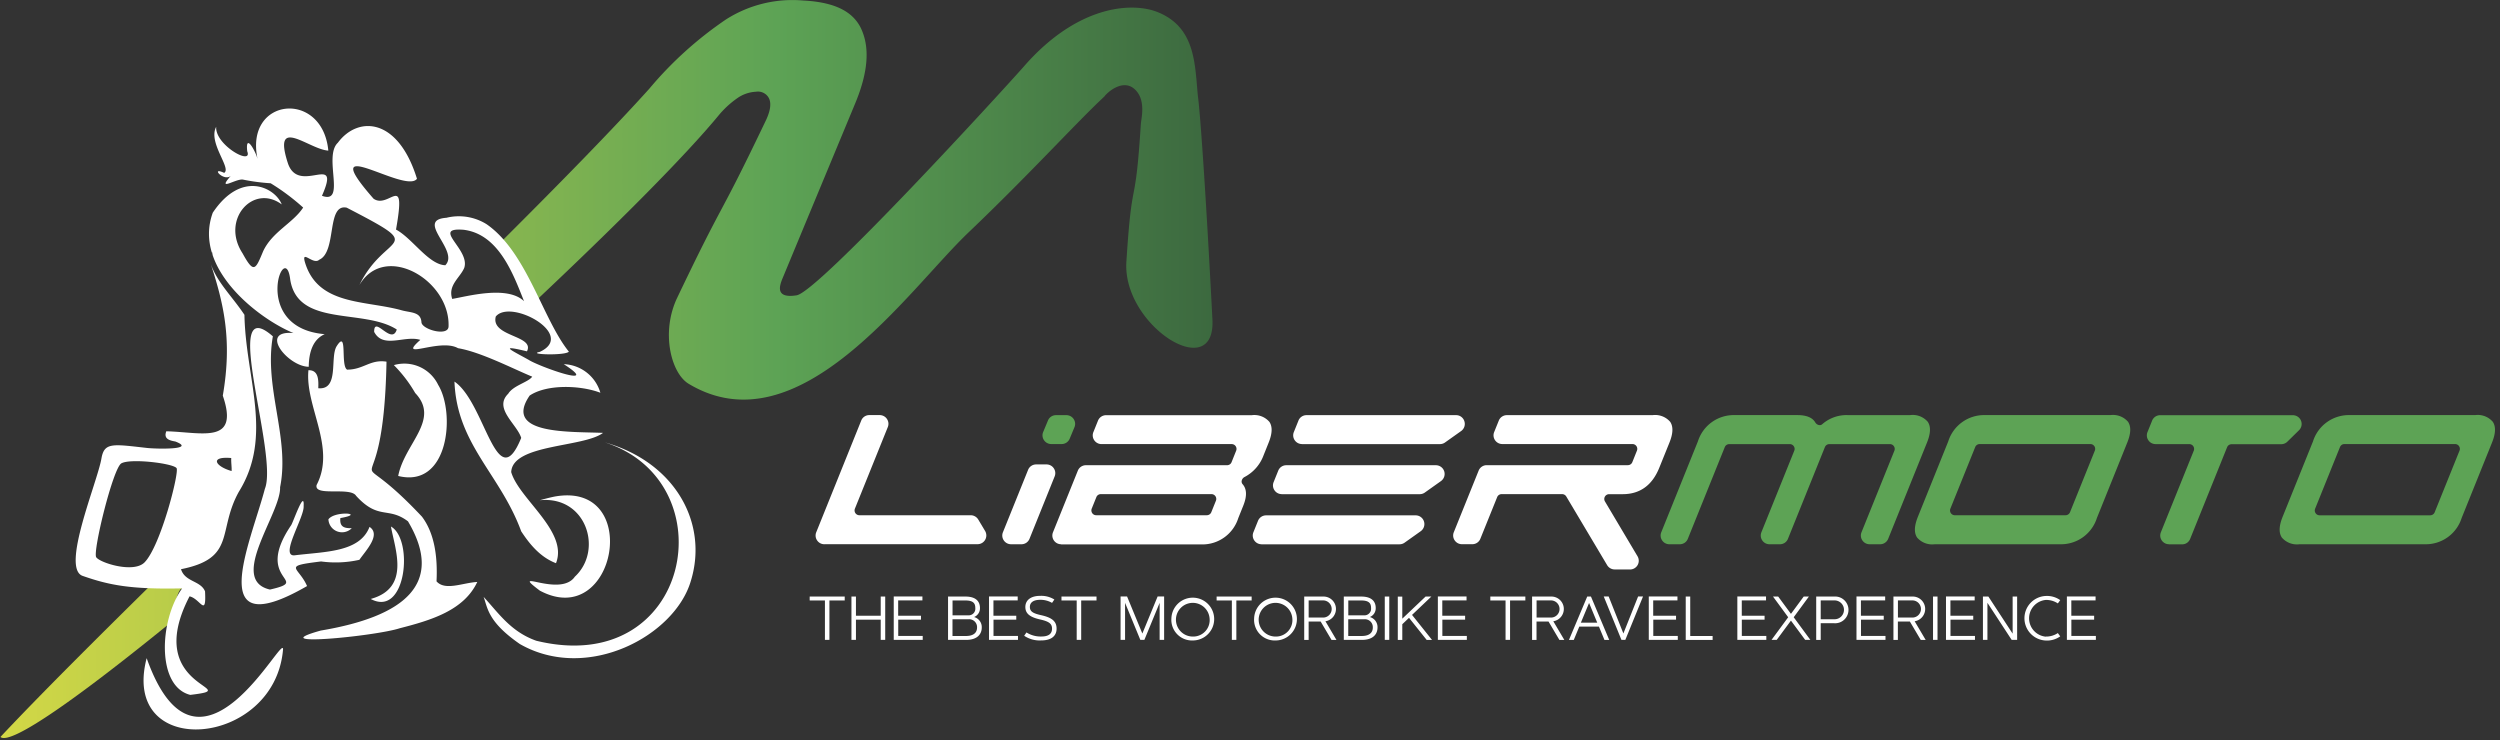
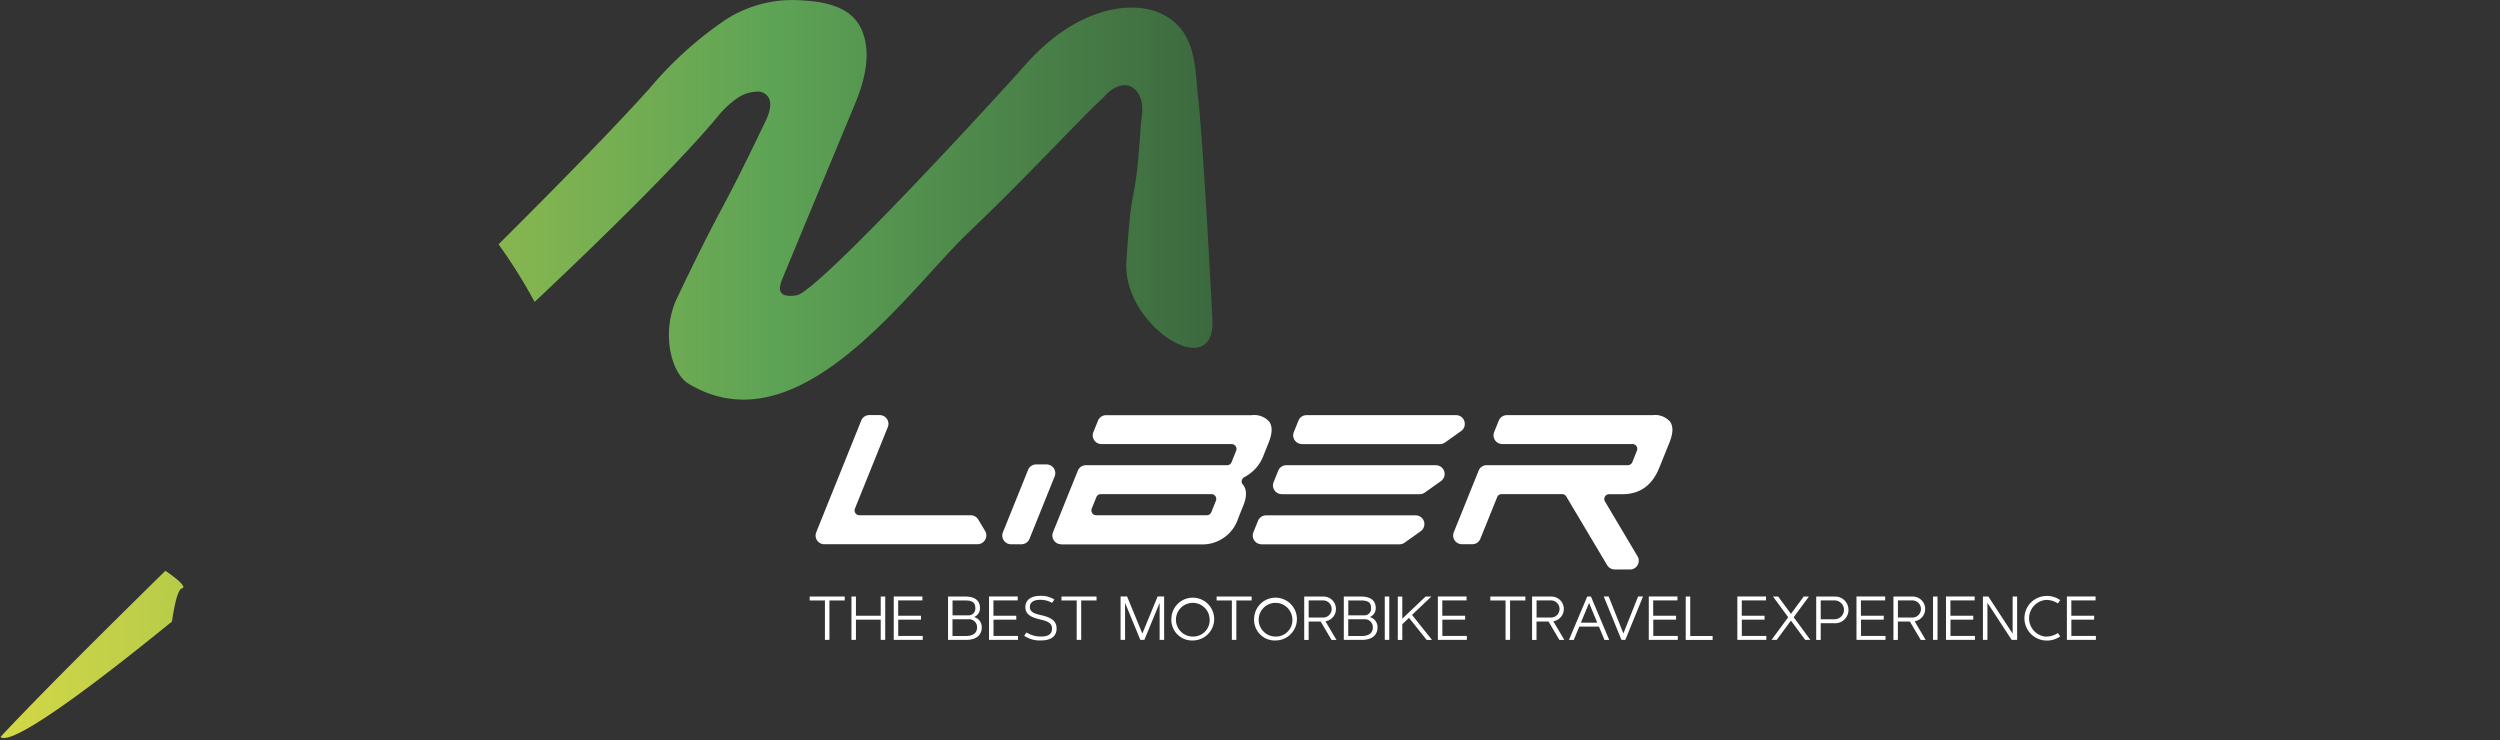
<svg xmlns="http://www.w3.org/2000/svg" width="402" height="119" viewBox="0 0 402 119" fill="none">
  <rect x="0" y="0" width="402" height="119" fill="#333333" stroke="none" />
  <path d="M27.662 99.933c-14.835 12.077-25.951 20-27.593 18.571 6.222-6.639 15.695-16.078 26.529-26.725 1.081.74 3.643 2.587 2.664 2.834-.715.179-1.268 3-1.609 5.319l.009.001ZM192.669 15.851c-.57-4.962-.145-11.354-6.528-13.907C181.971.276 173.23.88 164.718 10.6c-3.149 3.592-33.091 36.334-36.624 36.887-3.533.553-2.749-1.575-2.2-2.877 6.341-15.286 5.3-12.758 11.643-28.036 2.094-5.056 2.307-8.894.987-11.848-1.32-2.954-4.434-4.4-9.422-4.647a19.836 19.836 0 0 0-12.384 3.064 59.908 59.908 0 0 0-12.319 11.134c-5.762 6.4-14.341 15.167-24.231 25.014a84.24 84.24 0 0 1 5.8 9.26C99.058 36.227 110.038 25.23 115.519 18.6a15.04 15.04 0 0 1 2.962-2.758 5.669 5.669 0 0 1 3.064-1.089c.44-.076.893-.001 1.285.212.393.213.702.552.877.963.323.826.145 1.983-.579 3.49-7.975 16.682-6.247 11.745-14.222 28.436-2.69 5.617-.97 12.188 1.838 13.865 17.746 10.647 35.262-15.073 45-24.35 9.738-9.277 17.635-17.967 21.823-21.831.417-.613 2.919-2.919 4.843-1.234s1.106 4.681 1.038 5.668c-.936 14.631-1.379 7.371-2.315 22-.792 10.282 14.273 19.831 13.831 9.5-.732-14.273-1.728-30.649-2.289-35.611l-.006-.01Z" fill="url(#a)" />
-   <path fill-rule="evenodd" clip-rule="evenodd" d="M52.783 24.218c-3.115-.2-8.988-5.737-6.511 1.966 1.728 5.371 8.7-1.941 5.5 5.3 3.958 1.455.17-6.3 2.553-8.528 3.183-4.3 9.652-4.162 12.724 5.788-1.83 2.562-16.707-7.89-6.979 3.209 2.511 1.745 5.294-4.553 3.609 4.962 2.621 1.4 5.234 5.634 7.924 5.737 2.358-2.349-4.962-7.269.187-7.635a8.409 8.409 0 0 1 3.325-.136 8.41 8.41 0 0 1 3.118 1.165c6.5 4.485 9.03 15.295 13.243 20.5-.579.672-6.852.46-4.673.034 5.941-2.741-4.673-8.613-7.081-5.685-.851 3.285 6.332 3 5.013 5.6-4.656-1.123-2.562-.213.264 1.362 1.575 1.047 11.95 4.758 5.651.7a6.369 6.369 0 0 1 5.89 4.6c-3.166-1.217-8.6-1.413-11.371.451-4.324 6.3 6.443 5.771 11.8 6-3.132 2.366-14.563 1.77-14.767 6.307 1.26 4.341 9.218 9.558 7.2 14.648-2.69-1.03-4.392-3.311-5.592-5.124-3.353-9.175-10.35-13.967-10.733-24.078 4.971 3.379 6.792 18.725 10.733 9.056-.664-2.213-4.5-4.749-2.085-7.107.8-1.328 3.234-1.847 3.856-2.741-3.124-1.285-8.273-3.966-11.933-4.579-2.911-1.677-9.958 2.111-6.06-1.336-2.519-.792-5.966 1.489-7.422-1.285-.034-2.766 2.826 2.255 3.634-.383-5.328-3.43-15.924-.323-17.133-8.035-.8-6.843-6.52 7.771 5.549 8.784-1.864.817-2.545 2.834-2.57 5.243-3.328-.017-8.137-5.924-2.451-5.422-5.515-2.23-16.256-10.4-12.98-19.354 4.656-6.954 10.077-3.975 11.09-1.328-4.57-3.4-9.856 2.434-6.3 7.864 1.821 3.319 2.077 2.63 3.3-.315 1.455-3.158 4.817-4.545 6.443-7.047a35.302 35.302 0 0 0-5.226-3.907 31.699 31.699 0 0 1-4.5-.6c-1.2-.111-4.187 2.009-1.915-.587-1.149.979-3.353-1.558-1.064-.485 1.243-.723-2.638-4.851-1.277-7.413-.238 2.919 5.924 6.341 4.988 3.941-.332-3.124 1.421.153 1.677 1.3-2.2-9.975 10.426-11.26 11.362-1.413l-.01.005Zm2.97 9.175c13.363 6.928 6.239 3.779 2.034 12.452 4.077-6.971 14.631-.792 14.341 6.673-.085 1.626-4.247.477-4.358-.681-.085-1.7-1.66-1.532-3.149-1.932-5.873-1.651-13.49-.723-15.584-7.728-.613-2.145 1.336.5 2.29-.409 2.885-1.268 1.123-9.073 4.426-8.375Zm16.963 14.673c-.732-2.213 1.26-3.4 1.932-4.988 1.013-2.979-5.43-6.554-.085-6.128 5.609.706 7.941 7.047 9.7 11.482-2.7-2.6-9.218-.749-11.55-.366h.003Zm-38.633-7.558c.051.077.026 0 .043.136-.08.017-.043-.076-.043-.136Zm.043.136c.051.077.017 0 .043.136-.08.018-.046-.076-.046-.131l.003-.005Zm.034.128c.051.077.017 0 .043.136-.08.017-.046-.076-.046-.136h.003Zm-3.685 55.127c-7.822 15.056 9.422 14.733.119 15.839-5.43-1.353-5-11.95-1.311-17.125-8.281.179-11.754-.528-15.993-2.009-3.532-1.234 2.366-15.048 3.021-18.878.451-2.63 1.8-2.315 7.328-1.694 1.532.17 8.035.306 4.553-1.038-.885-.153-1.941-.409-1.447-1.643 5.745.145 11.788 2.179 9.081-5.728 1.575-9.081.111-15.014-2.111-21.7 1.021 3.362 3.473 5.524 5.592 8.7.179 10.213 4.681 19.465-.9 28.453-3.507 6.307-.366 10.673-9.3 12.452.638 2.077 3.158 1.821 3.864 3.566.221 4.3-.775 1.175-2.485.8l-.011.005Zm13.405-41.824c-1.472 8.273 2.766 16.341 1.158 24.274.162 4.2-8.426 14.895-1.626 16.452 6.886-1.583-2.783-1.26 3.421-10.367.392-.7 2.153-5.8 1.992-3.056.145 1.762-3.864 8.06-1.5 7.924 4.911-.621 10.5-.443 12.094-4.579 1.906 1.26-.63 3.839-1.626 5.294a17.369 17.369 0 0 1-6.162.264c-6.392.783-3.626.792-2.255 3.958-16.724 9.643-9.064-6.954-6.783-15.644 2.23-5.481-7.286-32.011 1.277-24.521l.01.001Zm18.27 4.074c-.5 26.751-7.677 10.724 5.694 24.921 2.026 2.681 2.545 6.451 2.349 10.409 1.379 1.575 4.239.221 6.554.1-2.153 4.6-7.507 6.171-12.452 7.439-3.966 1.3-22.436 3.081-12.716.375 13.4-2.247 19.993-7.507 14.026-17.559-3.209-2.426-4.724-.136-8.349-4.111-.919-1.5-6.826.2-6.341-1.745 3.158-6.06-1.889-12.622-1.319-18.444 1.668-.051 1.626 1.651 1.583 2.894 3.4.323 1.847-4.936 2.945-6.741 1.83-2.894.579 3.132 1.694 3.753 2.638 0 3.7-1.685 6.332-1.285v-.006Zm1.881 18.384c1-5.217 6.826-9.022 2.732-13.337a21.835 21.835 0 0 0-3.43-4.485 6.03 6.03 0 0 1 7.124 3.175c2.783 4.522 1.736 16.676-6.426 14.65v-.003Zm-26.848-2.884c-.034.758.1 1.447.06 2.094-2.618-.739-3.614-2.394-.06-2.094Zm-8.784 1.634c.426.758-2.57 12.511-5.158 15.15-1.753 1.787-7.192.068-7.771-.834-.579-.902 2.7-14.324 4.043-15.09 1.5-.851 8.452.017 8.886.783v-.009Zm68.941-4.128c11.32 3.26 16.554 13.031 13.763 22.206-2.536 8.86-16.648 16.418-27.508 10.2-5.166-3.566-5.183-5.822-5.83-7.583 2.417 2.613 4.375 5.609 8.477 7.056 24.929 6.068 30.819-25.457 11.1-31.874l-.002-.005ZM54.733 83.3c-.162 1.5.723 1.651 1.83 1.634a2.19 2.19 0 0 1-3.753-1.43c1.064-1.438 6.145-.936 1.924-.2l-.001-.004Zm34.377-3.439c14.307-2.673 10 21.678-2.3 15.116-5.107-3.847 3.251 1.2 5.626-2.247 4.6-4.256 1.847-13.056-5.643-12.29.749-.213 1.592-.426 2.315-.579h.002Zm-26.24 4.809c3.677 2.077 2.451 14.707-3.26 11.643 6.404-1.764 3.927-7.904 3.255-11.64l.005-.003Zm-39.287 21.162c8.349 23.491 22.214-4.715 21.925-1.353-1.368 15.779-26.225 17.856-21.925 1.353Z" fill="#fff" />
  <path d="M135.831 95.925v.63h-2.46v6.341h-.723v-6.341h-2.451v-.63h5.634ZM141.619 95.925h.724v6.971h-.724v-3.251h-3.983v3.251h-.723v-6.971h.723v3.09h3.983v-3.09ZM148.096 99.014v.63h-3.66v2.613h3.937v.63h-4.66v-6.971h4.613v.63h-3.9v2.46h3.66l.01.008ZM152.445 102.896v-6.971h2.792c1.855 0 2.341.936 2.341 1.838.011.31-.074.616-.243.876a1.516 1.516 0 0 1-.702.579 1.678 1.678 0 0 1 1.234 1.685c0 .987-.621 1.992-2.528 1.992h-2.885l-.009.001Zm3.294-3.949a1.064 1.064 0 0 0 .815-.343c.104-.112.181-.245.229-.39.047-.145.063-.298.045-.45 0-.681-.255-1.209-1.592-1.209h-2.068v2.392h2.577-.006Zm-.409 3.319c1.379 0 1.779-.672 1.779-1.362.009-.18-.02-.361-.087-.529a1.257 1.257 0 0 0-.297-.445 1.273 1.273 0 0 0-.455-.283c-.17-.061-.351-.085-.531-.07h-2.579v2.69h2.17ZM163.416 99.014v.63h-3.66v2.613h3.937v.63h-4.66v-6.971h4.613v.63h-3.9v2.46h3.66l.01.008ZM169.17 96.944a3.714 3.714 0 0 0-1.915-.494c-.979 0-1.651.357-1.651 1.149 0 .723.494 1.03 1.8 1.319 1.668.375 2.494.936 2.494 2.162 0 1.226-.9 1.9-2.46 1.9a4.456 4.456 0 0 1-2.749-.749l.366-.536c.712.45 1.542.678 2.383.655 1.209 0 1.728-.46 1.728-1.268 0-.749-.426-1.14-1.881-1.464-1.694-.375-2.409-.962-2.409-2.017s.834-1.787 2.375-1.787a3.997 3.997 0 0 1 2.29.587l-.366.536-.005.007ZM176.32 95.925v.63h-2.464v6.341h-.723v-6.341h-2.447v-.63h5.634ZM183.693 101.865l2.451-5.949h1.047v6.971h-.723v-5.949l-2.451 5.949h-.655l-2.451-5.949v5.949h-.723v-6.971h1.047l2.451 5.949h.007ZM188.362 99.405a3.44 3.44 0 0 1 .648-1.872c.394-.547.941-.966 1.572-1.205a3.439 3.439 0 0 1 3.7.836 3.439 3.439 0 0 1 .903 1.763 3.449 3.449 0 0 1-.219 1.969c-.265.62-.706 1.149-1.268 1.521-.563.372-1.223.571-1.897.571-.469.018-.936-.064-1.371-.24a3.335 3.335 0 0 1-1.153-.78 3.339 3.339 0 0 1-.732-1.183 3.321 3.321 0 0 1-.183-1.38Zm6.137 0a2.709 2.709 0 0 0-1.832-2.323 2.708 2.708 0 0 0-2.865.739c-.355.388-.589.87-.674 1.388a2.714 2.714 0 0 0 .193 1.531c.212.481.559.89.999 1.177.44.287.954.441 1.479.441.379.01.756-.061 1.106-.21.349-.148.662-.37.918-.65s.449-.612.566-.973c.116-.361.154-.743.11-1.12ZM201.265 95.925v.63h-2.46v6.341h-.723v-6.341h-2.451v-.63h5.634ZM201.666 99.405a3.439 3.439 0 0 1 .647-1.872c.395-.547.942-.966 1.573-1.205a3.439 3.439 0 0 1 1.975-.138 3.442 3.442 0 0 1 1.725.974c.467.487.781 1.1.902 1.763a3.432 3.432 0 0 1-.219 1.969c-.264.62-.705 1.149-1.268 1.521a3.437 3.437 0 0 1-1.896.571c-.469.018-.936-.064-1.371-.24a3.335 3.335 0 0 1-1.153-.78 3.321 3.321 0 0 1-.915-2.563Zm6.137 0a2.717 2.717 0 0 0-.571-1.434 2.713 2.713 0 0 0-1.262-.889 2.708 2.708 0 0 0-1.542-.056 2.711 2.711 0 0 0-1.323.795c-.354.388-.588.87-.674 1.388a2.714 2.714 0 0 0 .194 1.531c.212.481.559.89.999 1.177.439.287.953.441 1.479.441.379.01.756-.061 1.105-.21.35-.148.663-.37.919-.65s.449-.612.565-.973c.117-.361.155-.743.111-1.12ZM209.718 102.896v-6.971h3.038c.509-.017 1.006.161 1.388.497.383.337.622.806.67 1.314.048.507-.1 1.014-.412 1.416a2.003 2.003 0 0 1-1.271.748l1.77 3h-.792l-1.745-2.953h-1.935V102.9h-.723l.012-.004Zm.715-6.341v2.749h2.324c.366 0 .717-.145.975-.404.259-.259.404-.609.404-.975 0-.366-.145-.716-.404-.975a1.377 1.377 0 0 0-.975-.404h-2.328l.004.009ZM216.083 102.896v-6.971h2.792c1.855 0 2.341.936 2.341 1.838.01.31-.075.616-.244.876a1.513 1.513 0 0 1-.701.579 1.678 1.678 0 0 1 1.234 1.685c0 .987-.621 1.992-2.528 1.992h-2.885l-.009.001Zm3.294-3.949a1.067 1.067 0 0 0 .445-.083c.14-.059.267-.148.37-.26.103-.112.181-.245.229-.39.047-.145.062-.298.045-.45 0-.681-.255-1.209-1.592-1.209h-2.068v2.392h2.579-.008Zm-.409 3.319c1.379 0 1.779-.672 1.779-1.362.009-.18-.021-.361-.087-.529a1.257 1.257 0 0 0-.297-.445 1.273 1.273 0 0 0-.455-.283c-.17-.061-.351-.085-.531-.07h-2.579v2.69h2.17ZM222.671 95.925h.723v6.971h-.723v-6.971ZM229.217 95.925h.945l-3.107 2.953 3.217 4.026h-.86l-2.843-3.558-1.081 1.03v2.528h-.723v-6.971h.723v3.549l3.736-3.549-.007-.008ZM235.591 99.014v.63h-3.66v2.613h3.937v.63h-4.66v-6.971h4.613v.63h-3.9v2.46h3.66l.01.008ZM245.277 95.925v.63h-2.46v6.341h-.724v-6.341h-2.45v-.63h5.634ZM246.359 102.896v-6.971h3.039a1.999 1.999 0 0 1 1.387.498c.382.337.622.806.669 1.313a1.997 1.997 0 0 1-.412 1.415 2.001 2.001 0 0 1-1.27.748l1.77 3h-.792l-1.745-2.953h-1.932v2.953h-.723l.009-.004Zm.723-6.341v2.749h2.315c.365 0 .716-.145.975-.404.258-.259.404-.609.404-.975 0-.366-.146-.717-.404-.975a1.381 1.381 0 0 0-.975-.404h-2.315v.009ZM253.056 102.896h-.766l2.936-6.971h.6l2.936 6.971h-.766l-.885-2.136h-3.161l-.885 2.136h-.009Zm1.149-2.775h2.63l-1.311-3.166-1.319 3.166ZM261.04 101.865l2.366-5.949h.792l-2.843 6.971h-.63l-2.843-6.971h.792l2.366 5.949ZM269.508 99.014v.63h-3.66v2.613h3.941v.63h-4.664v-6.971h4.61v.63h-3.9v2.46h3.66l.013.008ZM271.79 102.266h3.6v.63h-4.324v-6.971h.723l.001 6.341ZM283.744 99.014v.63h-3.66v2.613h3.941v.63h-4.661v-6.971h4.613v.63h-3.9v2.46h3.66l.007.008ZM285.1 95.925h.834l2.051 2.783 2.051-2.783h.834l-2.443 3.328 2.681 3.643h-.834l-2.29-3.1-2.29 3.1h-.834l2.681-3.643-2.441-3.328ZM292.046 102.896v-6.971h2.894c.294-.02.589.02.867.119a2.148 2.148 0 0 1 1.251 1.169 2.14 2.14 0 0 1 .178.857 2.14 2.14 0 0 1-.178.857 2.147 2.147 0 0 1-.504.715c-.215.201-.47.356-.747.455-.278.098-.573.139-.867.119h-2.17v2.681h-.724Zm.724-6.341v3.021h2.17c.203.007.406-.026.597-.099a1.51 1.51 0 0 0 .51-.325c.147-.141.264-.311.343-.498.08-.188.121-.389.121-.593 0-.204-.041-.405-.121-.593a1.501 1.501 0 0 0-.343-.498 1.51 1.51 0 0 0-.51-.325 1.521 1.521 0 0 0-.597-.099h-2.17v.009ZM302.906 99.014v.63h-3.66v2.613h3.941v.63h-4.664v-6.971h4.613v.63h-3.9v2.46h3.66l.01.008ZM304.464 102.896v-6.971h3.039a2.003 2.003 0 0 1 1.388.498c.382.337.621.806.669 1.313.048.507-.1 1.013-.413 1.415a1.998 1.998 0 0 1-1.27.748l1.77 3h-.792l-1.745-2.953h-1.932v2.953h-.723l.009-.004Zm.723-6.341v2.749h2.323c.366 0 .717-.145.975-.404.259-.259.404-.609.404-.975 0-.366-.145-.717-.404-.975a1.377 1.377 0 0 0-.975-.404h-2.323v.009ZM310.83 95.925h.723v6.971h-.723v-6.971ZM317.298 99.014v.63h-3.66v2.613h3.937v.63h-4.66v-6.971h4.613v.63h-3.9v2.46h3.66l.01.008ZM318.856 95.925h.877l3.9 5.966v-5.966h.723v6.971h-.877l-3.9-5.966v5.966h-.723v-6.971ZM328.97 102.359c.686.012 1.359-.184 1.932-.562l.383.528c-.674.478-1.49.715-2.315.672-.925-.038-1.8-.432-2.441-1.1a3.585 3.585 0 0 1 0-4.966 3.587 3.587 0 0 1 2.441-1.1 3.674 3.674 0 0 1 2.315.672l-.383.528a3.383 3.383 0 0 0-1.932-.562 2.968 2.968 0 0 0-1.92.955 2.967 2.967 0 0 0-.774 1.999c0 .74.276 1.453.774 1.999a2.966 2.966 0 0 0 1.92.955v-.017ZM336.738 99.014v.63h-3.662v2.613h3.94v.63h-4.661v-6.971h4.614v.63h-3.901v2.46h3.661l.009.008ZM132.555 87.515a1.399 1.399 0 0 1-1.166-.621 1.386 1.386 0 0 1-.234-.638c-.024-.229.01-.46.098-.673l7.234-17.959a1.387 1.387 0 0 1 1.3-.877h1.668c.23-.001.457.056.661.164.203.108.377.265.505.457.13.19.21.409.234.638.023.229-.01.46-.098.673l-5.286 13.108a.764.764 0 0 0-.052.372.773.773 0 0 0 .129.353.777.777 0 0 0 .646.339h17.9c.244.001.483.065.695.186.212.121.389.294.514.503l1.1 1.838c.127.214.196.457.199.706a1.408 1.408 0 0 1-.7 1.231 1.406 1.406 0 0 1-.708.191h-24.656l.017.009ZM162.574 87.515c-.23 0-.457-.056-.661-.164a1.409 1.409 0 0 1-.505-.457 1.397 1.397 0 0 1-.234-.638 1.394 1.394 0 0 1 .098-.673l4.043-10.026a1.387 1.387 0 0 1 1.3-.877h1.668c.231-.001.458.056.661.164.204.108.377.265.505.457.13.19.211.409.234.638.024.229-.01.46-.098.673L165.544 86.64a1.401 1.401 0 0 1-.515.638 1.402 1.402 0 0 1-.785.239l-1.67-.002Z" fill="#fff" />
-   <path d="M169.042 71.404a1.4 1.4 0 0 1-1.166-.621 1.386 1.386 0 0 1-.136-1.311l.766-1.838a1.387 1.387 0 0 1 1.3-.877h1.668c.231-.001.458.056.661.164.203.108.377.265.505.457.13.19.21.409.234.638.024.229-.01.46-.098.673l-.764 1.838a1.396 1.396 0 0 1-.516.638 1.397 1.397 0 0 1-.784.239h-1.67Z" fill="#5DA355" />
  <path d="M170.625 87.515c-.23 0-.457-.056-.661-.164a1.401 1.401 0 0 1-.505-.457 1.386 1.386 0 0 1-.234-.638c-.024-.229.01-.46.098-.673l3.992-9.9c.105-.259.284-.481.516-.638.231-.156.505-.24.784-.239h22.696a.767.767 0 0 0 .723-.485l.74-1.847a.764.764 0 0 0 .052-.372.773.773 0 0 0-.129-.353.776.776 0 0 0-.646-.339h-20.932a1.4 1.4 0 0 1-1.166-.621 1.386 1.386 0 0 1-.136-1.311l.74-1.838c.105-.259.284-.481.516-.638.231-.156.505-.24.784-.239h23.434a3.186 3.186 0 0 1 1.548.18c.494.187.933.494 1.278.892.519.766.477 1.881-.136 3.387l-.809 2.017a6.432 6.432 0 0 1-3.047 3.464.886.886 0 0 0-.298.248.885.885 0 0 0-.162.352.646.646 0 0 0 .145.553c.689.775.723 1.932.111 3.447l-.809 2.017a6.045 6.045 0 0 1-2.263 3.106 6.048 6.048 0 0 1-3.678 1.116h-22.546v-.027Zm6.392-8.06a.767.767 0 0 0-.723.485l-.741 1.838a.778.778 0 0 0-.054.376.776.776 0 0 0 .131.356c.07.107.167.194.28.253a.754.754 0 0 0 .367.087h17.78c.156 0 .309-.047.438-.135a.777.777 0 0 0 .285-.359l.74-1.838a.764.764 0 0 0 .052-.372.773.773 0 0 0-.129-.353.777.777 0 0 0-.646-.339h-17.786l.006.001ZM202.85 87.516a1.398 1.398 0 0 1-.661-.164 1.392 1.392 0 0 1-.505-.457 1.386 1.386 0 0 1-.234-.638c-.024-.229.01-.46.098-.673l.74-1.838c.104-.259.284-.481.515-.638.232-.156.505-.24.785-.239h24.044a1.406 1.406 0 0 1 1.343.977c.091.284.089.591-.006.874-.094.283-.277.529-.52.702l-2.587 1.838a1.401 1.401 0 0 1-.817.264h-22.2l.005-.008Zm3.251-8.06a1.396 1.396 0 0 1-.661-.164 1.392 1.392 0 0 1-.505-.457 1.386 1.386 0 0 1-.136-1.311l.74-1.838a1.387 1.387 0 0 1 1.3-.877h24.047c.298-.001.59.093.831.269.241.176.421.424.512.708.091.284.089.591-.006.874-.094.283-.277.529-.52.702l-2.587 1.838a1.401 1.401 0 0 1-.817.264h-22.2l.002-.008Zm3.251-8.052a1.398 1.398 0 0 1-.661-.164 1.392 1.392 0 0 1-.505-.457 1.386 1.386 0 0 1-.234-.638c-.024-.229.01-.46.098-.673l.74-1.838a1.387 1.387 0 0 1 1.3-.877h24.044a1.379 1.379 0 0 1 1.336.979c.092.283.092.589-.001.873a1.404 1.404 0 0 1-.518.702l-2.587 1.838a1.4 1.4 0 0 1-.817.264h-22.2l.005-.009ZM259.638 91.567a1.414 1.414 0 0 1-1.209-.689l-6.571-11.039a.779.779 0 0 0-.672-.383h-9.72a.772.772 0 0 0-.437.13.773.773 0 0 0-.286.355l-2.7 6.69a1.387 1.387 0 0 1-1.3.877h-1.668c-.23 0-.457-.056-.661-.164a1.409 1.409 0 0 1-.505-.457c-.129-.19-.21-.409-.234-.638a1.394 1.394 0 0 1 .098-.673l3.992-9.9a1.401 1.401 0 0 1 1.3-.877h22.691a.767.767 0 0 0 .723-.485l.74-1.847a.765.765 0 0 0 .052-.372.774.774 0 0 0-.129-.353.774.774 0 0 0-.647-.339h-20.929c-.23 0-.457-.056-.661-.164a1.409 1.409 0 0 1-.505-.457 1.397 1.397 0 0 1-.234-.638 1.394 1.394 0 0 1 .098-.673l.741-1.838a1.401 1.401 0 0 1 1.3-.877h23.433a3.186 3.186 0 0 1 1.548.18c.494.187.933.494 1.278.892.519.766.477 1.881-.136 3.387l-1.626 4.026c-1.132 2.8-3.107 4.222-5.881 4.222h-2.17a.776.776 0 0 0-.393.103.774.774 0 0 0-.389.681.77.77 0 0 0 .11.391l5.234 8.809c.128.213.196.457.199.706.003.249-.061.494-.183.71a1.409 1.409 0 0 1-1.224.712h-2.494l.027-.008Z" fill="#fff" />
-   <path d="M300.634 87.515a1.396 1.396 0 0 1-.661-.164 1.393 1.393 0 0 1-.505-.457c-.13-.19-.211-.409-.234-.638-.024-.229.01-.46.098-.673l5.285-13.107a.789.789 0 0 0 .052-.372.775.775 0 0 0-.776-.692h-9.728a.783.783 0 0 0-.436.132.773.773 0 0 0-.287.353l-5.938 14.742a1.387 1.387 0 0 1-.514.64 1.389 1.389 0 0 1-.786.237h-1.668a1.398 1.398 0 0 1-.661-.164 1.393 1.393 0 0 1-.505-.457c-.13-.19-.211-.409-.234-.638-.024-.229.01-.46.098-.673l5.285-13.107a.789.789 0 0 0 .052-.372.775.775 0 0 0-.776-.692h-9.728a.783.783 0 0 0-.436.132.773.773 0 0 0-.287.353l-5.941 14.741a1.387 1.387 0 0 1-.514.64 1.389 1.389 0 0 1-.786.237h-1.668a1.398 1.398 0 0 1-.661-.164 1.393 1.393 0 0 1-.505-.457c-.13-.19-.211-.409-.234-.638-.024-.229.01-.46.098-.673l5.89-14.614a6.045 6.045 0 0 1 2.263-3.106 6.048 6.048 0 0 1 3.678-1.116h10.069c1.43 0 2.392.392 2.851 1.158a.89.89 0 0 0 .732.46.592.592 0 0 0 .4-.153 5.899 5.899 0 0 1 4.077-1.464h10.061a3.187 3.187 0 0 1 2.826 1.072c.519.766.477 1.881-.136 3.387l-6.222 15.431a1.401 1.401 0 0 1-1.3.877h-1.668l-.02-.001ZM311.102 87.515a3.187 3.187 0 0 1-2.826-1.072c-.519-.766-.477-1.881.136-3.387l4.868-12.086a6.047 6.047 0 0 1 5.941-4.222h20.138a3.186 3.186 0 0 1 1.548.18c.494.187.933.494 1.278.892.519.766.477 1.881-.136 3.387l-4.868 12.086a6.045 6.045 0 0 1-2.263 3.106 6.048 6.048 0 0 1-3.678 1.116h-20.138Zm7.234-16.112a.782.782 0 0 0-.723.485l-3.992 9.9a.777.777 0 0 0-.052.372.775.775 0 0 0 .776.692h17.788a.782.782 0 0 0 .723-.485l3.992-9.9a.765.765 0 0 0 .052-.372.764.764 0 0 0-.13-.353.773.773 0 0 0-.28-.25.777.777 0 0 0-.366-.088h-17.788ZM348.773 87.515a1.401 1.401 0 0 1-1.166-.621c-.13-.19-.21-.409-.234-.638a1.394 1.394 0 0 1 .098-.673l5.285-13.107a.764.764 0 0 0 .052-.372.773.773 0 0 0-.129-.353.776.776 0 0 0-.646-.339h-5.413c-.23 0-.457-.056-.661-.164a1.401 1.401 0 0 1-.505-.457 1.386 1.386 0 0 1-.234-.638c-.023-.229.01-.46.098-.673l.74-1.838a1.387 1.387 0 0 1 1.3-.877h21.338a1.413 1.413 0 0 1 1.303.878c.105.259.132.543.076.817-.056.274-.193.525-.392.722l-1.881 1.847c-.264.257-.618.401-.987.4h-7.975a.781.781 0 0 0-.723.485l-5.941 14.741a1.386 1.386 0 0 1-1.3.877h-2.1l-.003-.017ZM369.753 87.515a3.189 3.189 0 0 1-1.548-.18 3.192 3.192 0 0 1-1.278-.892c-.519-.766-.477-1.881.136-3.387l4.869-12.086a6.045 6.045 0 0 1 2.263-3.107 6.046 6.046 0 0 1 3.677-1.115h20.138a3.191 3.191 0 0 1 1.549.18c.493.187.932.494 1.277.892.519.766.477 1.881-.135 3.387l-4.868 12.086a6.053 6.053 0 0 1-2.264 3.107 6.048 6.048 0 0 1-3.678 1.115h-20.138Zm7.234-16.112a.774.774 0 0 0-.437.135.771.771 0 0 0-.285.359l-3.992 9.9a.776.776 0 0 0-.053.372.775.775 0 0 0 .13.353.775.775 0 0 0 .28.25.775.775 0 0 0 .365.089h17.781c.156 0 .308-.047.437-.135a.771.771 0 0 0 .285-.359l3.992-9.9a.765.765 0 0 0 .052-.372.774.774 0 0 0-.129-.353.774.774 0 0 0-.647-.339h-17.779Z" fill="#5DA355" />
  <defs>
    <linearGradient id="a" x1=".069" y1="59.339" x2="194.974" y2="59.339" gradientUnits="userSpaceOnUse">
      <stop stop-color="#D3D846" />
      <stop offset=".64" stop-color="#5DA355" />
      <stop offset="1" stop-color="#3C693F" />
    </linearGradient>
  </defs>
</svg>